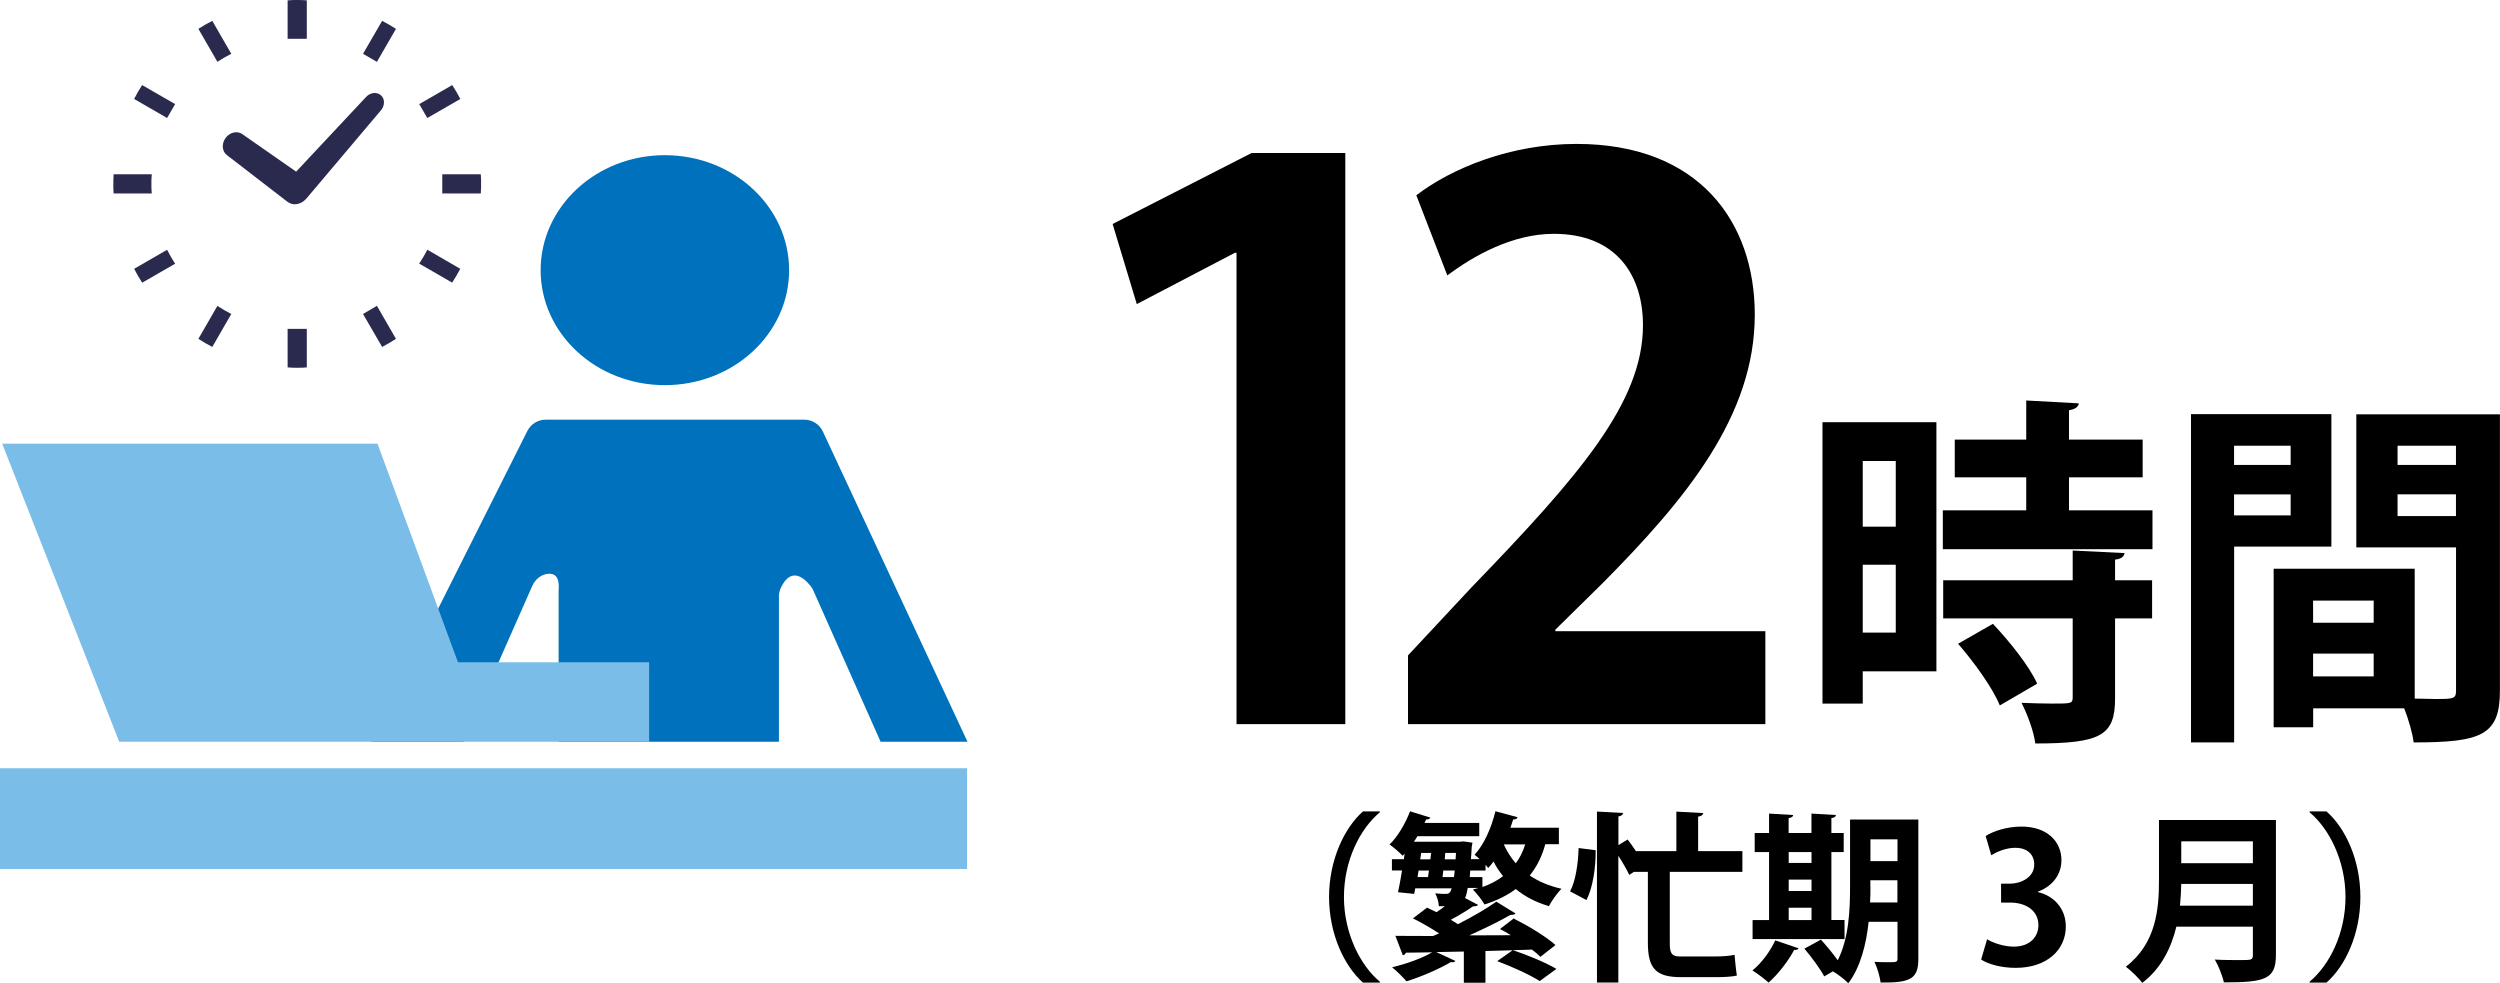
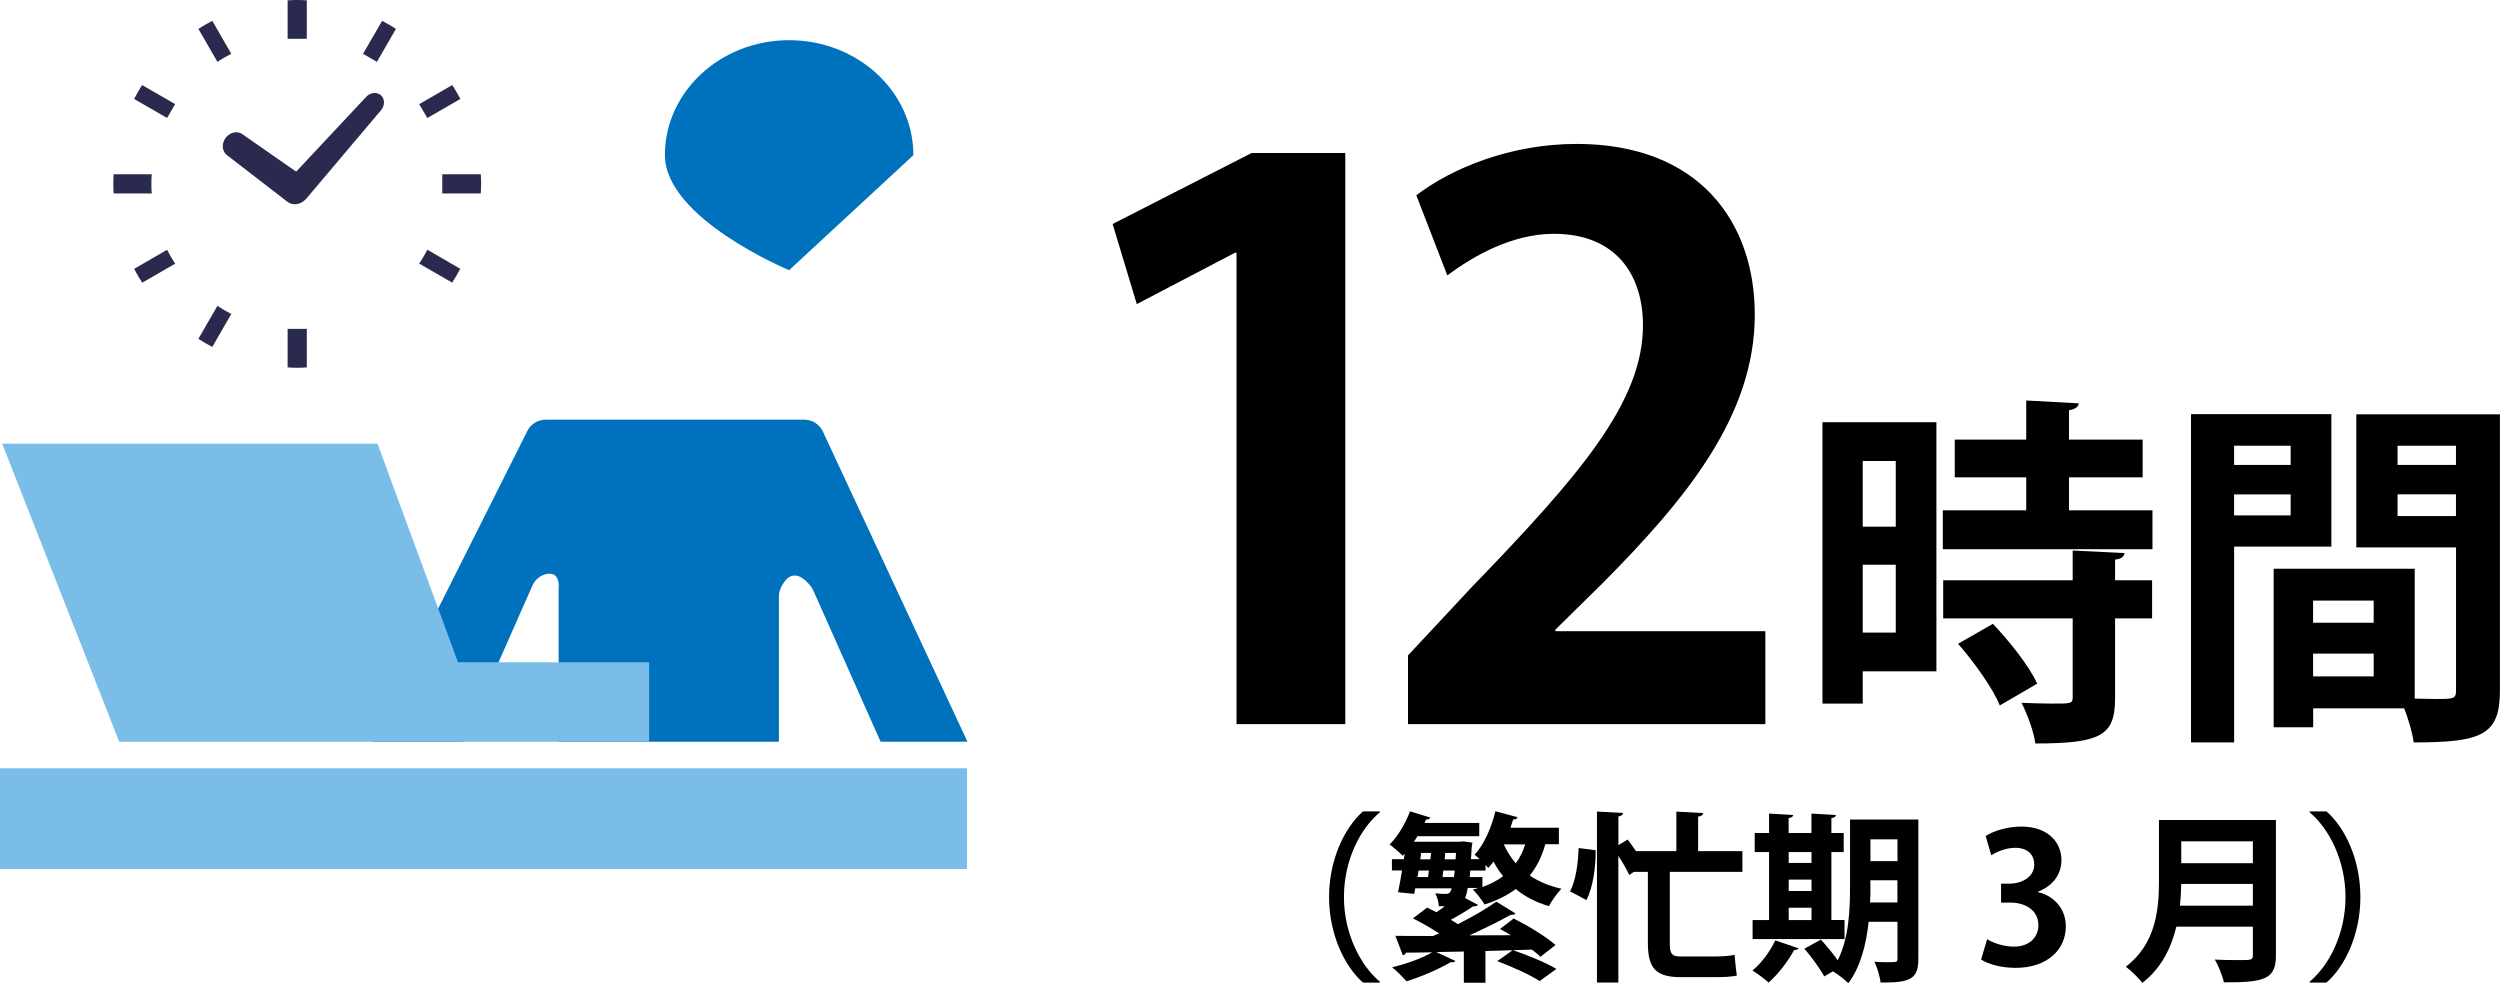
<svg xmlns="http://www.w3.org/2000/svg" id="_イヤー_1" viewBox="0 0 330.91 130.16">
  <defs>
    <style>.cls-1{fill:#7abde8;}.cls-2{fill:#2a2a4e;}.cls-3{fill:#0071bc;}</style>
  </defs>
  <g>
    <path d="M163.67,95.85V33.45h-.2l-13,6.8-3.2-10.6,18.4-9.4h12.4V95.85h-14.4Z" />
    <path d="M233.67,95.85h-47.3v-9.1l8.4-9c14.3-14.8,22.7-24.5,22.7-34.7,0-6.6-3.5-12.1-11.8-12.1-5.5,0-10.6,2.9-14.1,5.5l-4.1-10.6c4.7-3.6,12.5-6.8,21.2-6.8,16.2,0,23.6,10.3,23.6,22.6,0,13.4-9.1,24.4-20.1,35.5l-6.3,6.2v.2h27.8v12.3Z" />
  </g>
  <g>
    <path d="M256.31,55.88v32.98h-9.75v4.27h-5.33V55.88h15.07Zm-5.38,5.14h-4.37v8.69h4.37v-8.69Zm-4.37,22.71h4.37v-8.98h-4.37v8.98Zm27.31-16.18h11.04v5.14h-27.75v-5.14h11.04v-4.37h-9.46v-4.99h9.46v-5.18l6.96,.38c-.05,.43-.43,.77-1.3,.91v3.89h9.75v4.99h-9.75v4.37Zm7.34,5.66c-.05,.43-.38,.77-1.25,.86v2.74h4.9v5.04h-4.9v10.56c0,4.9-1.78,6-10.56,6-.19-1.58-1.06-3.89-1.82-5.38,1.39,.05,2.88,.1,4.03,.1,2.59,0,2.74,0,2.74-.86v-10.42h-17.14v-5.04h17.14v-3.94l6.87,.34Zm-16.51,20.16c-.91-2.26-3.36-5.67-5.52-8.16l4.61-2.64c2.21,2.35,4.8,5.57,5.86,7.92l-4.94,2.88Z" />
    <path d="M308.58,72.35h-12.86v25.92h-5.71V54.82h18.58v17.52Zm-5.38-13.35h-7.49v2.54h7.49v-2.54Zm-7.49,9.22h7.49v-2.78h-7.49v2.78Zm35.19-13.39v36.58c0,5.9-2.4,6.86-11.42,6.86-.14-1.2-.67-3.02-1.25-4.51h-12.05v2.5h-5.23v-20.98h18.67v17.19c.96,0,1.87,.05,2.64,.05,2.54,0,2.83,0,2.83-1.15v-18.91h-13.2v-17.62h19.01Zm-16.71,24.67h-8.02v2.93h8.02v-2.93Zm-8.02,10.03h8.02v-3.02h-8.02v3.02Zm18.91-30.53h-7.73v2.54h7.73v-2.54Zm-7.73,9.31h7.73v-2.88h-7.73v2.88Z" />
  </g>
  <g>
    <path d="M182.64,107.52c-2.62,2.18-4.75,6.38-4.75,11.21s2.18,9.07,4.75,11.21v.12h-2.23c-2.47-2.18-4.49-6.43-4.49-11.33s2.02-9.14,4.49-11.33h2.23v.12Z" />
    <path d="M200.42,121.61c1.87,.94,4.25,2.38,5.47,3.48l-1.99,1.56c-.29-.29-.67-.62-1.13-.96-.82,.05-1.63,.05-2.47,.07v.02c1.85,.62,4.37,1.66,5.71,2.47l-2.21,1.61c-1.2-.79-3.72-1.94-5.62-2.64l2.04-1.44-3.6,.1v4.2h-2.86v-4.13l-3.65,.07,2.54,1.18c-.07,.1-.24,.17-.43,.17-.05,0-.12,0-.19-.02-1.54,.91-3.86,1.92-5.86,2.54-.46-.53-1.32-1.39-1.9-1.85,1.87-.46,3.98-1.2,5.3-1.99-1.27,.02-2.45,.05-3.48,.05-.07,.22-.22,.31-.41,.34l-.98-2.57c1.37,.02,3.1,.02,4.99,.02,.26-.1,.53-.22,.79-.34-1.06-.7-2.35-1.44-3.46-1.99l1.87-1.42c.38,.17,.82,.38,1.25,.6,.36-.24,.74-.5,1.1-.79h-.79c-.02-.53-.22-1.25-.48-1.7,.6,.07,1.13,.07,1.39,.07,.38,0,.6-.07,.79-.74h-4.82l-.14,.74-2.14-.22c.17-.82,.36-1.82,.53-2.88h-1.34v-1.49h1.58l.1-.72-.26,.26c-.41-.43-1.22-1.13-1.73-1.49,1.06-1.01,2.09-2.76,2.71-4.39l2.71,.84c-.1,.14-.29,.26-.58,.24l-.22,.46h7.25v1.75h-8.18c-.14,.26-.31,.5-.48,.74h6.1l.46-.05,1.2,.17c-.02,.19-.05,.38-.1,.6-.02,.58-.07,1.1-.1,1.58h1.15c-.24-.24-.48-.43-.67-.58,1.22-1.3,2.23-3.55,2.76-5.76l2.93,.79c-.07,.24-.31,.31-.58,.29l-.36,1.1h6.41v2.18h-1.8c-.43,1.61-1.13,3-2.06,4.15,1.18,.79,2.57,1.39,4.2,1.75-.55,.55-1.3,1.61-1.66,2.3-1.73-.5-3.17-1.27-4.39-2.26-1.15,.86-2.54,1.54-4.13,2.04-.31-.55-1.06-1.51-1.54-1.97l.74-.22h-1.42c-.1,.6-.22,1.03-.36,1.34l1.73,.91c-.12,.14-.36,.19-.67,.19-.77,.53-1.9,1.22-2.95,1.78,.34,.19,.65,.38,.94,.58,1.9-.96,3.77-2.04,5.09-2.98l2.54,1.56c-.12,.17-.38,.19-.67,.19-1.46,.84-3.43,1.8-5.4,2.69v.02c1.78,0,3.62-.02,5.45-.02-.48-.31-.98-.58-1.44-.82l1.85-1.42Zm-12.65-6.38l-.14,.86h1.39l.12-.86h-1.37Zm.34-2.33l-.12,.84h1.34l.1-.84h-1.32Zm2.83,3.19h1.51c.05-.26,.07-.55,.1-.86h-1.51l-.1,.86Zm1.73-2.35l.05-.84h-1.42l-.07,.84h1.44Zm3.96,1.49h-2.02l-.07,.86h1.68v1.32c1.03-.36,1.94-.84,2.74-1.44-.48-.58-.91-1.22-1.27-1.94-.22,.31-.46,.6-.7,.86-.1-.12-.22-.26-.36-.41v.74Zm2.42-3.46c.41,.91,.94,1.75,1.58,2.5,.55-.72,.96-1.56,1.25-2.5h-2.83Z" />
    <path d="M207.82,117.99c.74-1.37,1.08-3.74,1.13-5.74l2.26,.29c.02,2.26-.36,4.92-1.22,6.6l-2.16-1.15Zm22.8-2.59h-9.6v9.5c0,1.27,.26,1.7,1.32,1.7h4.73c.84,0,1.92-.07,2.52-.22,.07,.74,.19,2.04,.31,2.74-.58,.17-1.78,.22-2.9,.22h-4.51c-3.34,0-4.37-1.18-4.37-4.56v-9.38h-1.85l-.62,.41c-.29-.67-.86-1.63-1.44-2.54v16.78h-2.83v-22.63l3.46,.19c-.02,.24-.22,.38-.62,.46v3.79l1.22-.74c.36,.46,.74,1.01,1.1,1.54h5.35v-5.23l3.55,.19c-.02,.26-.22,.38-.67,.48v4.56h5.86v2.76Z" />
    <path d="M238.08,125.52c-.07,.14-.29,.26-.6,.22-.79,1.49-2.11,3.19-3.38,4.32-.53-.48-1.49-1.2-2.14-1.61,1.18-.94,2.35-2.52,3.02-3.98l3.1,1.06Zm6.07-3.74v2.52h-12.17v-2.52h2.18v-9h-1.9v-2.52h1.9v-2.57l3.19,.19c-.02,.22-.19,.34-.6,.41v1.97h3.02v-2.57l3.24,.19c-.02,.22-.19,.36-.6,.41v1.97h1.63v2.52h-1.63v9h1.73Zm-4.37-9h-3.02v1.44h3.02v-1.44Zm-3.02,3.65v1.51h3.02v-1.51h-3.02Zm0,3.72v1.63h3.02v-1.63h-3.02Zm17.16-11.67v18.43c0,2.64-1.01,3.19-4.99,3.14-.1-.74-.46-2.02-.82-2.74,.62,.05,1.3,.05,1.8,.05,1.13,0,1.25,0,1.25-.5v-4.85h-3.82c-.31,2.93-1.06,5.98-2.69,8.14-.41-.46-1.42-1.22-2.04-1.58l-1.15,.67c-.5-.96-1.66-2.54-2.62-3.67l2.18-1.2c.72,.79,1.61,1.85,2.23,2.74,1.49-2.95,1.63-6.74,1.63-9.75v-8.88h9.03Zm-6.34,8.88c0,.65,0,1.37-.05,2.09h3.62v-2.93h-3.58v.84Zm3.58-6.26h-3.58v2.88h3.58v-2.88Z" />
    <path d="M269.74,118.08c2.02,.46,3.7,2.09,3.7,4.56,0,3.02-2.42,5.47-6.65,5.47-1.92,0-3.65-.5-4.56-1.1l.79-2.69c.67,.43,2.14,.98,3.53,.98,2.18,0,3.26-1.34,3.26-2.83,0-2.04-1.78-3-3.72-3h-1.22v-2.5h1.15c1.42,0,3.24-.79,3.24-2.54,0-1.27-.84-2.21-2.52-2.21-1.25,0-2.47,.55-3.17,.98l-.74-2.54c.94-.62,2.78-1.25,4.73-1.25,3.48,0,5.3,2.04,5.3,4.44,0,1.87-1.13,3.43-3.12,4.18v.05Z" />
    <path d="M301.25,108.55v17.88c0,3.22-1.51,3.6-6.89,3.6-.17-.84-.74-2.26-1.2-3.02,1.13,.07,2.4,.07,3.29,.07,1.58,0,1.75,0,1.75-.7v-3.72h-10.13c-.67,2.78-1.99,5.52-4.51,7.44-.43-.6-1.56-1.7-2.18-2.14,4.06-3.1,4.39-7.73,4.39-11.45v-7.97h15.48Zm-12.53,8.45c-.02,.91-.07,1.87-.17,2.88h9.65v-2.88h-9.48Zm9.48-5.64h-9.48v2.9h9.48v-2.9Z" />
    <path d="M305.71,129.94c2.62-2.18,4.75-6.38,4.75-11.21s-2.18-9.07-4.75-11.21v-.12h2.23c2.5,2.18,4.49,6.43,4.49,11.33s-1.99,9.15-4.49,11.33h-2.23v-.12Z" />
  </g>
  <g>
-     <path class="cls-3" d="M104.45,35.76c0,8.41-7.36,15.22-16.45,15.22s-16.44-6.82-16.44-15.22,7.36-15.22,16.44-15.22,16.45,6.81,16.45,15.22Z" />
+     <path class="cls-3" d="M104.45,35.76s-16.44-6.82-16.44-15.22,7.36-15.22,16.44-15.22,16.45,6.81,16.45,15.22Z" />
    <path class="cls-3" d="M61.34,98.18l9.12-20.64c.38-.85,1.15-1.5,2.08-1.59,.81-.08,1.57,.31,1.4,2.2v20.03h29.16v-19.22c0-.38,.08-.75,.23-1.1,.49-1.09,1.76-3.02,3.97-.29,.14,.18,.26,.38,.35,.58l8.91,20.03h11.5l-19.14-41.06c-.45-.96-1.41-1.57-2.46-1.57h-34.23c-1.03,0-1.97,.58-2.43,1.5l-20.65,41.13h12.2Z" />
    <rect class="cls-1" y="101.69" width="128" height="13.33" />
    <polygon class="cls-1" points="31.85 98.18 65.46 98.18 85.92 98.18 85.92 87.66 60.62 87.66 49.97 58.73 .29 58.73 15.78 98.18 31.85 98.18" />
    <g>
      <path class="cls-2" d="M29.86,18.26c-.56,.77-.48,1.79,.19,2.28l8.05,6.21s.07,.04,.11,.06c.02,0,.03,.02,.05,.03,.69,.39,1.62,.18,2.23-.49,.02-.02,.04-.03,.05-.05l9.86-11.67c.56-.63,.57-1.54,.02-2.02-.55-.49-1.45-.37-2,.26l-9.22,9.85-7.12-4.96c-.67-.49-1.66-.26-2.23,.51Z" />
      <path class="cls-2" d="M20.04,24.34c0-.43,0-.85,.05-1.27h-5.05c-.03,.42-.04,.84-.04,1.27s0,.85,.04,1.27h5.05c-.05-.42-.05-.84-.05-1.27Z" />
      <path class="cls-2" d="M63.64,23.07h-5.1v2.54h5.1c.03-.42,.04-.84,.04-1.27s0-.85-.04-1.27Z" />
      <path class="cls-2" d="M28.97,8.06c.48-.3,.96-.59,1.46-.84,.07-.03,.13-.07,.19-.09l-2.52-4.37c-.63,.32-1.24,.67-1.84,1.06l2.52,4.37c.06-.04,.13-.08,.19-.13Z" />
      <path class="cls-2" d="M17.75,13.1l4.37,2.52,1.06-1.84-4.37-2.52c-.39,.6-.74,1.21-1.06,1.84Z" />
      <path class="cls-2" d="M56.46,33.25c-.26,.49-.54,.98-.85,1.45-.04,.06-.09,.13-.13,.19l4.37,2.52c.39-.6,.74-1.2,1.07-1.83l-4.36-2.53c-.03,.07-.07,.13-.1,.2Z" />
      <path class="cls-2" d="M22.22,33.25l-.1-.19-4.36,2.52c.31,.63,.67,1.24,1.06,1.84l4.37-2.52c-.04-.06-.08-.13-.13-.19-.3-.47-.59-.96-.84-1.46Z" />
      <path class="cls-2" d="M60.93,13.1c-.32-.63-.68-1.24-1.07-1.84l-4.37,2.52,1.07,1.84,4.37-2.52Z" />
      <path class="cls-2" d="M28.97,40.61c-.06-.04-.13-.08-.19-.13l-2.52,4.37c.6,.39,1.21,.75,1.84,1.07l2.52-4.37c-.07-.02-.12-.06-.19-.09-.49-.25-.98-.54-1.46-.85Z" />
      <path class="cls-2" d="M48.05,7.12l1.84,1.07,2.52-4.37c-.6-.39-1.2-.74-1.83-1.06l-2.53,4.36Z" />
      <path class="cls-2" d="M38.07,43.59v5.04c.42,.04,.84,.05,1.27,.05s.85,0,1.27-.05v-5.1h-2.54v.05Z" />
      <path class="cls-2" d="M40.61,5.09V.05c-.42-.04-.84-.05-1.27-.05s-.85,0-1.27,.05V5.14h2.54v-.05Z" />
-       <path class="cls-2" d="M48.05,41.56l2.53,4.36c.63-.33,1.23-.68,1.83-1.07l-2.52-4.37-1.84,1.08Z" />
    </g>
  </g>
</svg>